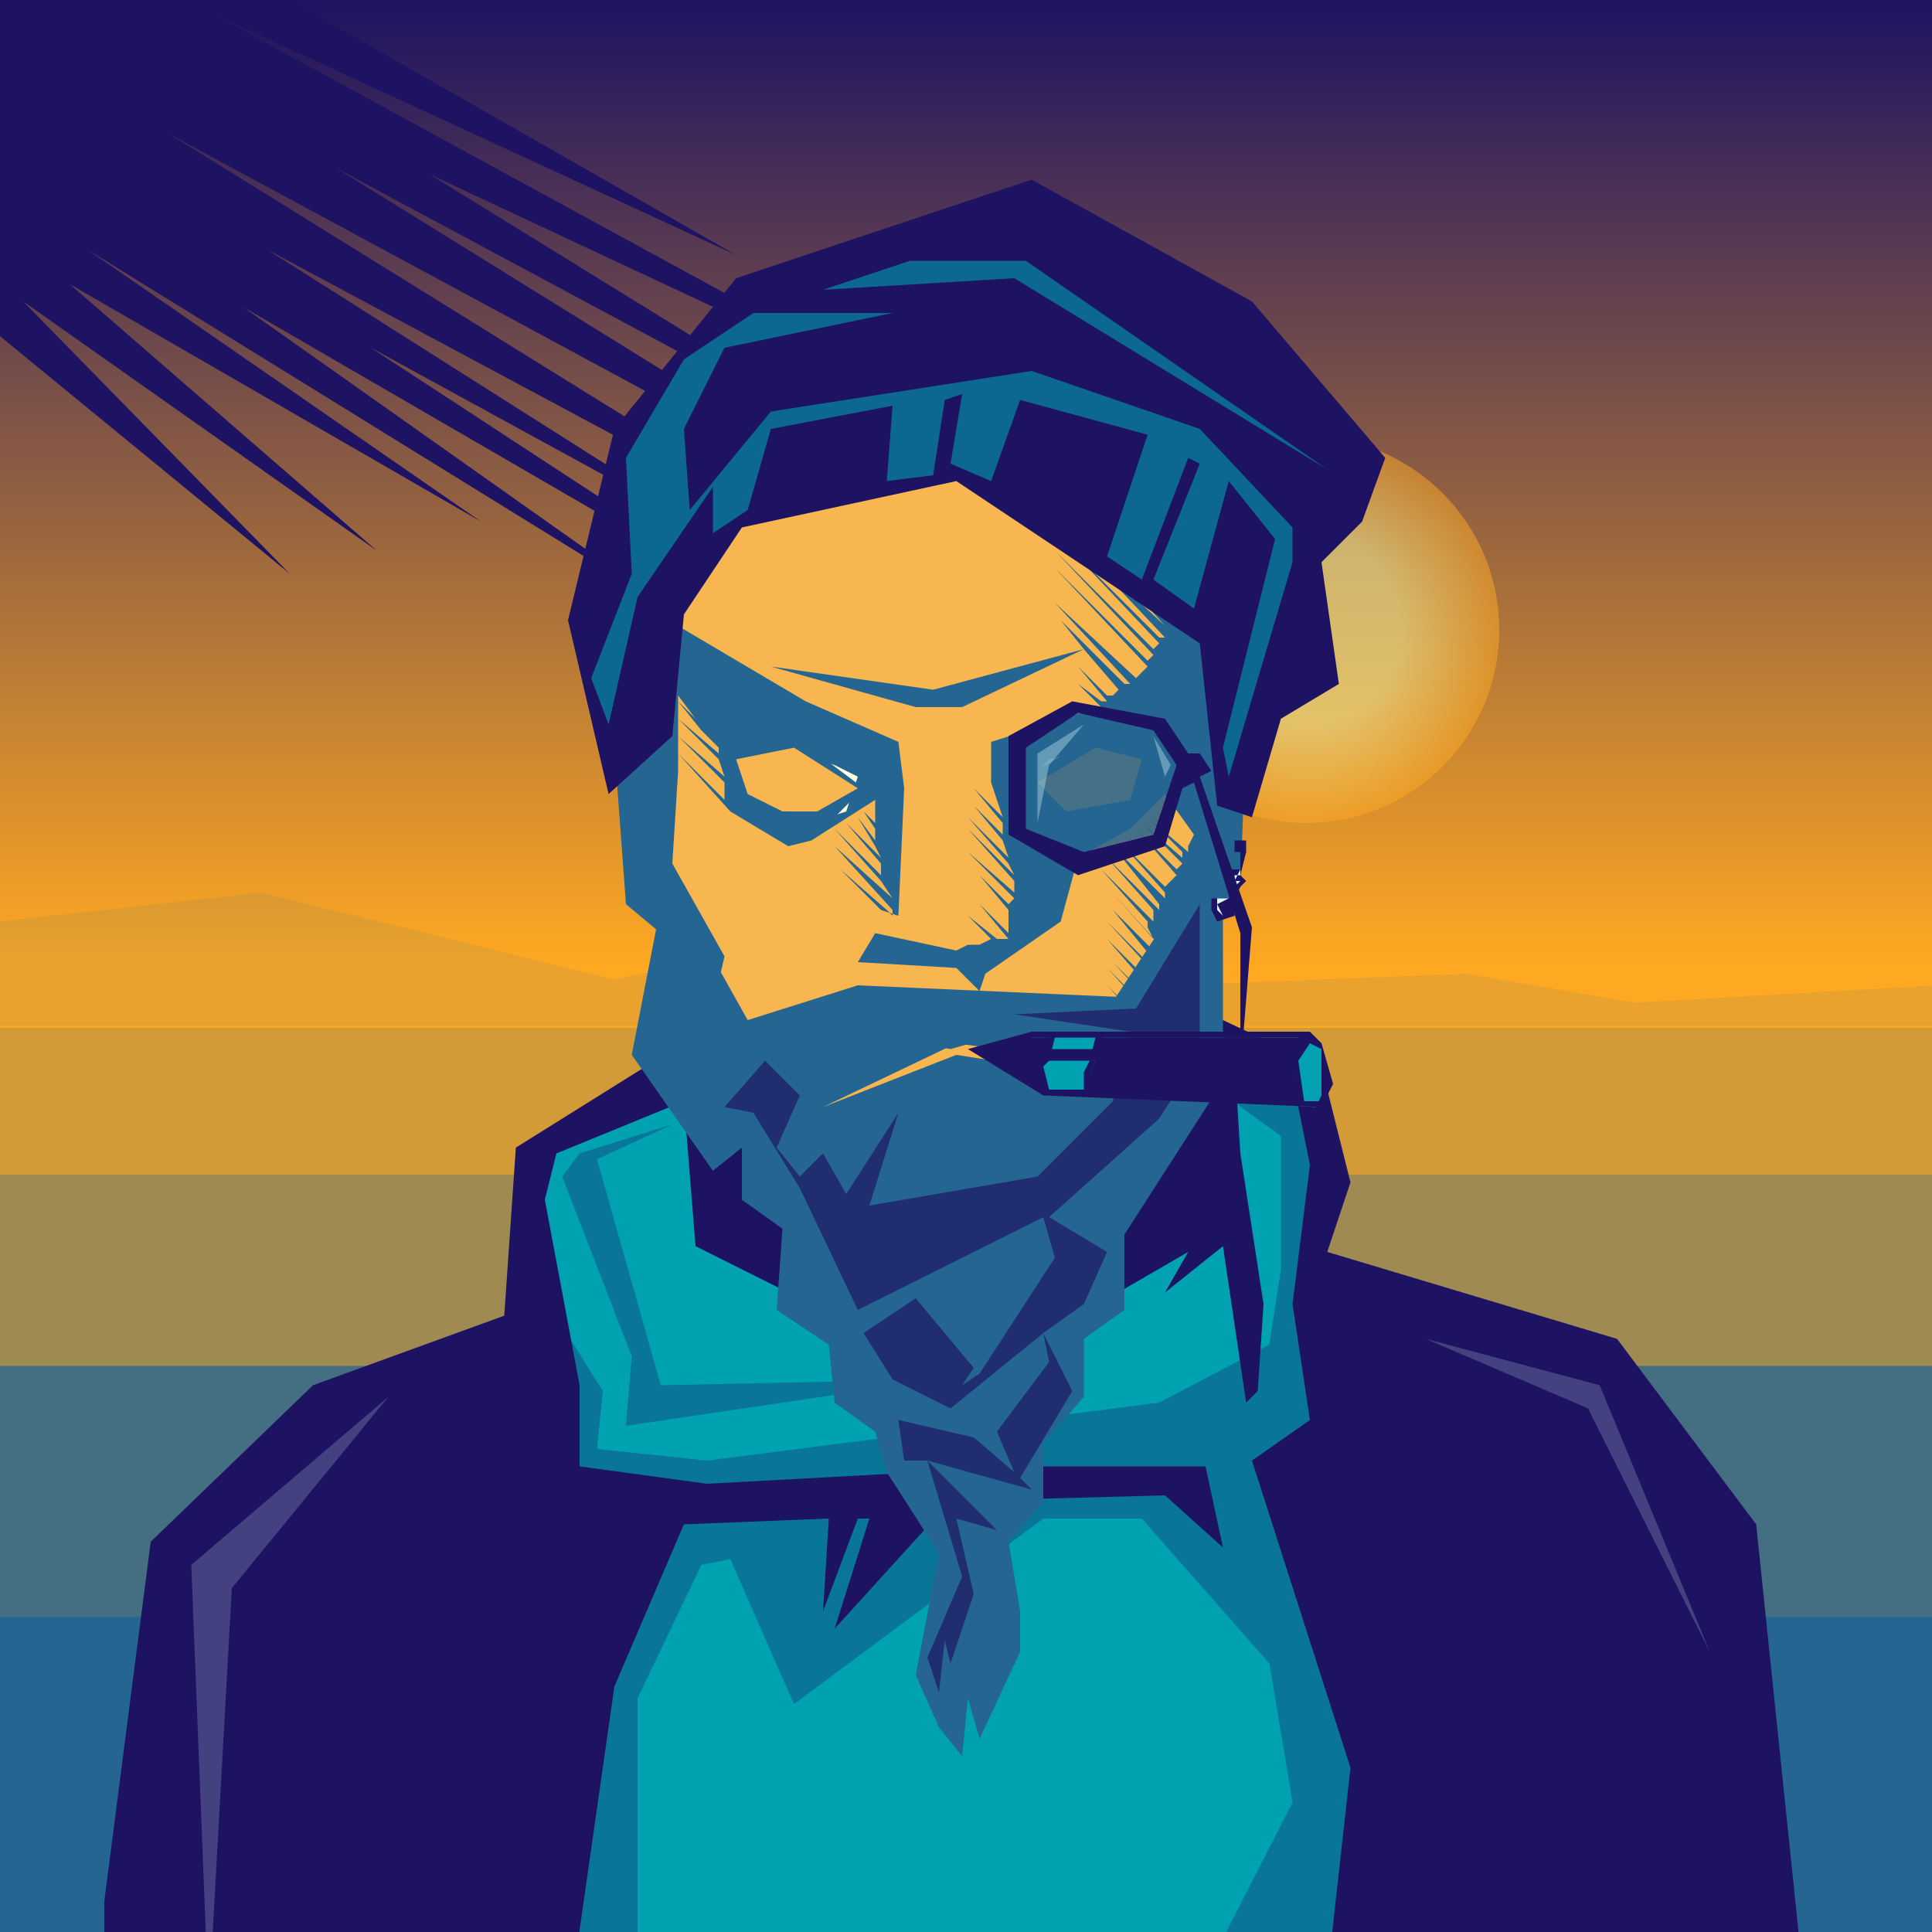
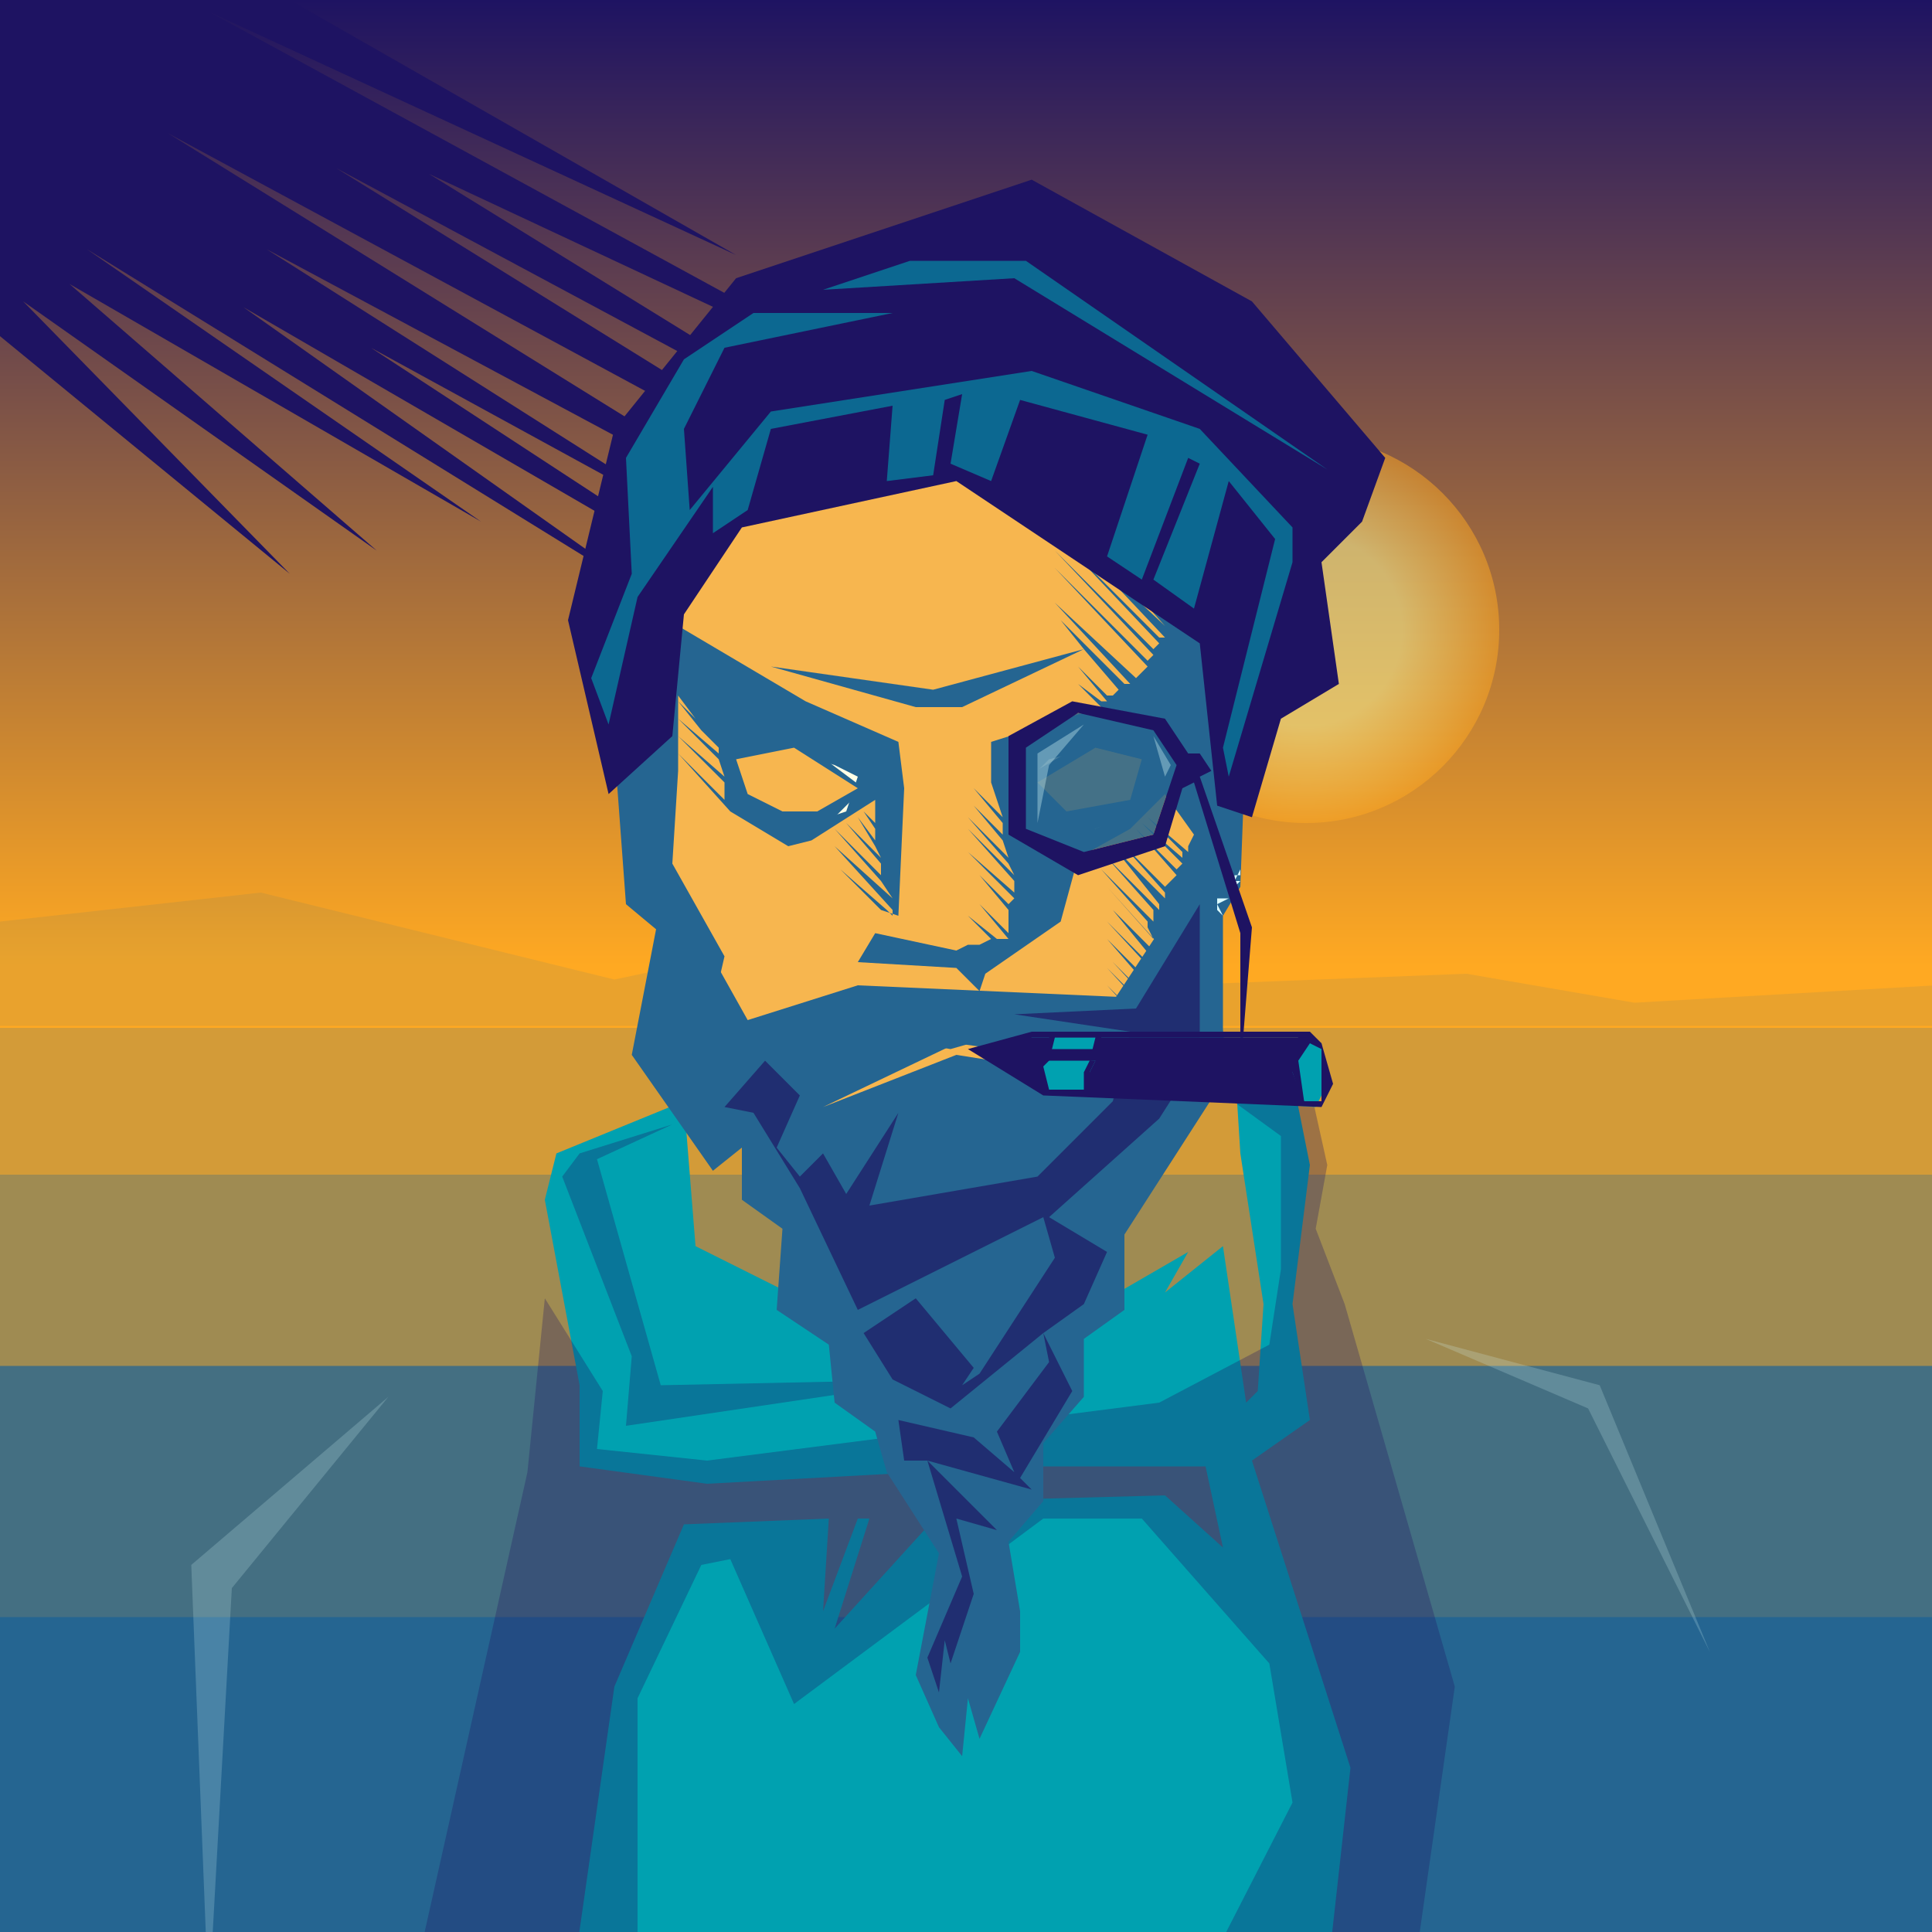
<svg xmlns="http://www.w3.org/2000/svg" width="1000px" height="1000px" viewBox="0 0 1000 1000">
  <rect x="0" y="0" width="1000" height="1000" fill="#808080" stroke="none" />
  <linearGradient id="g" gradientUnits="userSpaceOnUse" x1="500" y1="1000" x2="500" y2="0">
    <stop offset="0.5" style="stop-color:#FFA922" />
    <stop offset="1" style="stop-color:#1E1362" />
  </linearGradient>
  <rect fill="url(#g)" width="1000" height="1000" />
  <radialGradient id="s" cx="676" cy="326" r="100" gradientUnits="userSpaceOnUse">
    <stop offset="0.5" style="stop-color:#FFFF9E" />
    <stop offset="1" style="stop-color:#FFA922" />
  </radialGradient>
  <circle opacity="0.5" fill="url(#s)" cx="676" cy="326" r="100" />
  <g>
    <polygon opacity="0.7" points="1017,603 1038,600 1041,597 1047,597 1047,603 1062,603 1062,603 1068,603 1068,606 1065,609 1065,609 1026,609 1017,603 " fill="#256591" />
    <animateMotion path="m 0 0 h -5000" dur="1500s" repeatCount="indefinite" />
  </g>
  <g>
    <polygon opacity="1" points="150,297 12,156 195,285 36,147 249,270 45,129 351,318 126,159 426,333 192,180 384,285 138,129 474,309 87,69 537,312 174,87 504,264 222,90 504,222 108,6 381,132 150,0 0,0 0,174 " fill="#1E1362" />
    <animateMotion path="M 0 0 H -13 Z" dur="5s" repeatCount="indefinite" />
  </g>
  <rect x="0" y="532" opacity="0.2" fill="#256591" width="1000" height="469" />
  <rect x="0" y="608" opacity="0.3" fill="#256591" width="1000" height="397" />
  <rect x="0" y="707" opacity="0.75" fill="#256591" width="1000" height="500">
    <animateMotion path="M 0 0 V 20 Z" dur="10s" repeatCount="indefinite" />
  </rect>
  <rect x="0" y="837" fill="#256591" width="1000" height="163.167">
    <animateMotion path="M 0 0 V 60 Z" dur="10s" repeatCount="indefinite" />
  </rect>
  <polygon opacity="0.1" points="1002,510 846,519 759,504 606,510 417,486 318,507 135,462 0,477 0,531 1002,531 " fill="#256591" />
-   <polygon opacity="1" points="909,789 837,693 687,648 699,612 684,552 633,528 339,549 267,594 261,681 162,717 78,798 54,984 54,1020 933,1020 909,789 " fill="#1E1362" />
  <polygon opacity="1" points="648,756 678,735 669,675 678,603 669,558 639,549 642,597 654,675 651,720 645,726 633,645 603,669 615,648 558,681 456,693 360,645 354,570 288,597 282,621 300,717 300,759 366,768 531,759 624,759 624,759 633,801 603,774 492,777 432,843 450,786 444,786 426,834 429,786 354,789 318,873 297,1020 687,1023 699,915 648,756 " fill="#00A1B0" />
  <polygon opacity="0.3" points="630,546 630,564 663,588 663,657 657,696 600,726 366,756 309,750 312,720 282,672 273,762 216,1017 216,1044 330,1056 330,879 363,810 378,807 411,882 540,786 591,786 657,861 669,933 606,1056 726,1062 753,873 696,675 681,636 687,603 675,549 630,546 " fill="#1E1362" />
  <polygon opacity="0.3" points="486,714 342,717 309,600 348,582 300,597 291,609 327,702 324,738 486,714 " fill="#1E1362" />
  <polygon opacity="0.2" points="738,693 828,717 885,855 822,729 738,693 " fill="#DBFBFD" />
  <polygon opacity="0.2" points="120,822 201,723 99,810 108,1038 120,822 " fill="#DBFBFD" />
  <polygon opacity="1" points="339,306 348,531 393,597 465,636 528,636 624,537 633,399 597,216 393,198 354,237 " fill="#F7B64F" />
  <polygon opacity="1" points="471,630 399,591 366,534 375,495 348,447 351,399 327,384 318,387 324,468 342,483 345,534 390,600 465,639 531,639 633,543 633,474 642,459 645,378 633,372 630,282 603,198 444,174 375,198 333,264 333,342 336,390 351,399 351,360 360,372 351,363 363,378 372,387 372,390 351,372 372,393 375,402 351,381 375,405 375,414 351,390 378,420 408,438 420,435 453,414 453,420 450,417 453,420 453,426 447,420 453,429 453,435 444,423 453,438 456,444 438,426 456,447 456,450 456,453 432,429 456,456 462,465 432,438 462,471 462,474 459,471 435,450 456,471 465,474 468,408 465,384 417,363 351,324 357,240 396,207 579,237 591,270 558,237 594,276 594,285 555,246 597,288 600,297 555,252 603,303 606,309 555,264 606,318 606,321 555,270 603,324 603,324 552,276 603,330 600,330 549,279 600,333 597,336 546,285 597,339 594,342 546,294 594,345 591,348 591,348 546,300 591,348 588,351 546,312 585,354 582,354 564,336 564,336 564,336 549,321 561,336 483,357 399,345 474,366 498,366 561,336 579,357 576,360 558,342 576,360 573,360 558,345 573,363 570,363 558,354 570,366 513,384 513,396 513,405 510,402 513,405 516,414 507,405 516,414 519,423 504,408 519,426 519,432 504,417 519,435 522,444 501,423 522,447 525,453 501,429 525,456 525,456 525,462 501,441 525,465 522,468 507,453 522,471 522,477 507,462 522,477 522,483 507,468 522,486 516,486 501,474 513,486 507,489 501,480 507,489 501,489 492,483 501,489 495,492 453,483 444,498 495,501 507,513 510,504 549,477 558,444 585,429 603,411 618,432 603,414 618,432 615,438 597,417 615,438 615,441 594,423 612,441 612,444 591,426 612,447 609,450 588,429 609,453 606,456 585,432 606,456 603,459 579,435 603,462 603,465 576,438 600,468 600,471 573,444 597,471 597,477 570,450 594,477 594,480 597,486 573,459 600,489 603,498 576,471 603,504 606,510 573,477 609,516 612,525 573,486 612,531 615,534 612,534 576,498 612,537 609,537 573,501 609,540 606,543 573,510 603,543 603,546 573,516 600,549 600,549 567,519 597,552 594,552 567,522 594,555 591,555 564,525 591,558 588,561 561,531 588,561 585,564 558,537 585,564 582,567 558,540 558,540 507,531 492,531 474,528 429,564 474,540 492,543 513,537 552,543 558,540 579,567 579,570 555,546 576,573 576,573 549,549 573,576 570,579 552,558 570,579 567,582 549,564 567,582 564,585 546,567 561,588 561,591 543,570 558,591 558,594 540,576 555,594 552,597 534,579 552,597 549,600 528,579 549,603 546,606 522,579 543,606 540,609 516,582 537,567 537,564 525,552 537,567 534,570 519,552 531,570 528,573 510,555 525,573 522,576 507,558 522,576 516,576 498,558 516,576 510,579 492,558 492,558 510,579 504,579 486,561 501,579 498,579 483,564 483,564 495,582 489,582 477,567 474,567 489,582 483,582 471,567 471,567 480,582 477,582 465,570 465,570 474,582 468,582 462,573 462,573 468,582 462,582 456,576 456,576 459,582 453,579 480,594 501,591 516,582 540,609 522,630 " fill="#256591" />
  <polygon opacity="1" points="543,393 534,402 540,417 567,429 585,420 594,390 579,384 543,393 " fill="#FFFFE6" />
  <polygon opacity="1" points="432,396 402,387 378,393 384,417 411,429 438,420 444,402 432,396 " fill="#FFFFE6" />
  <circle fill="#256591" cx="566" cy="406" r="7.3" />
  <circle opacity="0.66" fill="#FFFFFF" cx="570" cy="404" r="3" />
  <circle fill="#256591" cx="414" cy="407" r="7.3" />
  <circle opacity="0.66" fill="#FFFFFF" cx="418" cy="404" r="3" />
  <g>
    <polygon opacity="1" points="411,381 378,390 378,417 405,432 423,432 447,408 " fill="#256591" />
    <polygon opacity="1" points="567,381 531,402 546,429 567,429 588,420 597,387 " fill="#256591" />
    <polygon opacity="1" points="411,387 381,393 387,411 405,420 423,420 444,408 " fill="#F7B64F" />
    <polygon opacity="1" points="567,387 537,405 552,420 585,414 591,393 " fill="#F7B64F" />
    <animate attributeName="opacity" values="0;0;0;0;0;0;0;0;0;0;0;0;1;0;0;0;0;0;0;0;0" dur="4s" repeatCount="indefinite" begin="0s" />
  </g>
  <polygon opacity="1" points="621,450 552,555 495,546 426,573 426,573 495,540 558,549 579,516 444,510 387,528 345,453 327,546 369,606 384,594 384,621 405,636 402,678 429,696 432,726 453,741 459,762 486,804 474,867 486,894 498,909 501,879 507,900 528,855 528,834 522,798 540,777 540,747 561,723 561,693 582,678 582,639 636,555 " fill="#256591" />
  <polygon opacity="0.66" points="588,522 525,525 585,534 576,570 537,609 450,624 465,576 438,618 426,597 414,609 402,594 414,567 396,549 375,573 390,576 414,615 444,678 540,630 546,651 507,711 498,717 504,708 474,672 447,690 462,714 492,729 540,690 543,705 516,741 525,762 504,744 465,735 468,756 480,756 498,816 480,858 486,876 489,849 492,861 504,825 495,786 516,792 480,756 534,771 528,765 555,720 540,690 561,675 573,648 543,630 600,579 621,546 621,468 " fill="#1E1362" />
-   <polygon opacity="1" points="651,408 651,402 645,402 645,396 651,390 651,387 636,387 636,390 645,390 645,402 636,399 636,405 645,405 648,405 645,408 645,435 639,435 639,441 642,441 642,450 636,450 636,459 639,459 636,465 627,465 627,471 630,477 639,474 639,465 639,465 642,459 645,456 642,453 645,441 645,441 645,435 645,435 645,411 " fill="#1E1362" />
  <polygon opacity="1" points="645,402 645,396 648,390 648,387 636,387 648,390 645,396 645,402 639,402 648,405 651,405 " fill="#DBFBFD" />
  <polygon opacity="1" points="642,441 639,441 642,438 642,438 642,438 639,441 642,441 642,450 642,453 639,453 639,459 642,456 636,465 630,465 630,471 633,474 630,468 636,465 642,456 639,456 642,450 " fill="#DBFBFD" />
  <polygon opacity="0.85" points="531,429 561,441 597,432 609,396 597,378 558,369 528,384 531,429 " fill="#256591" />
  <polygon opacity="0.35" points="561,375 537,390 537,426 543,396 561,375 561,375 " fill="#DBFBFD" />
  <polygon opacity="0.35" points="597,381 606,396 603,402 597,381 597,381 " fill="#DBFBFD" />
  <polygon opacity="1" points="621,402 627,399 621,390 615,390 609,396 597,432 561,441 531,429 531,387 558,369 597,378 609,396 615,390 603,372 555,363 522,381 522,432 558,453 603,438 612,408 618,405 642,483 642,555 648,480 621,402 " fill="#1E1362" />
  <polygon opacity="1" points="315,411 348,381 354,318 384,273 495,249 621,333 630,417 648,423 663,372 693,354 684,291 705,270 717,237 648,156 534,93 381,144 318,222 294,321 " fill="#1E1362" />
  <polygon opacity="0.6" points="471,135 531,135 687,243 525,144 426,150 " fill="#00A1B0" />
  <polygon opacity="0.6" points="621,222 534,192 399,213 357,264 354,222 375,180 462,162 390,162 354,186 324,237 327,297 306,351 315,375 330,309 369,252 369,276 387,264 399,222 462,210 459,249 483,246 489,207 498,204 492,240 513,249 528,207 594,225 573,288 591,300 615,237 621,240 597,300 618,315 636,249 660,279 633,387 636,402 669,291 669,273 " fill="#00A1B0" />
  <polygon opacity="1" points="681,573 687,561 684,540 678,537 534,537 516,549 540,564 " fill="#00A1B0" />
  <polygon opacity="1" points="684,540 684,540 684,555 684,570 675,570 672,549 678,540 684,543 684,540 678,534 534,534 534,537 672,537 666,543 570,543 570,537 567,537 564,549 615,546 669,555 672,564 564,561 564,555 567,549 564,549 561,555 561,564 543,564 540,552 543,549 540,546 537,552 540,561 519,549 525,543 543,549 546,537 543,537 540,543 531,540 534,537 534,537 534,534 501,543 540,567 684,573 690,561 " fill="#1E1362" />
  <polygon opacity="1" points="669,546 678,537 570,537 567,543 543,543 543,537 534,537 513,546 540,564 540,552 540,549 567,549 564,555 564,564 675,570 669,555 " fill="#1E1362" />
</svg>